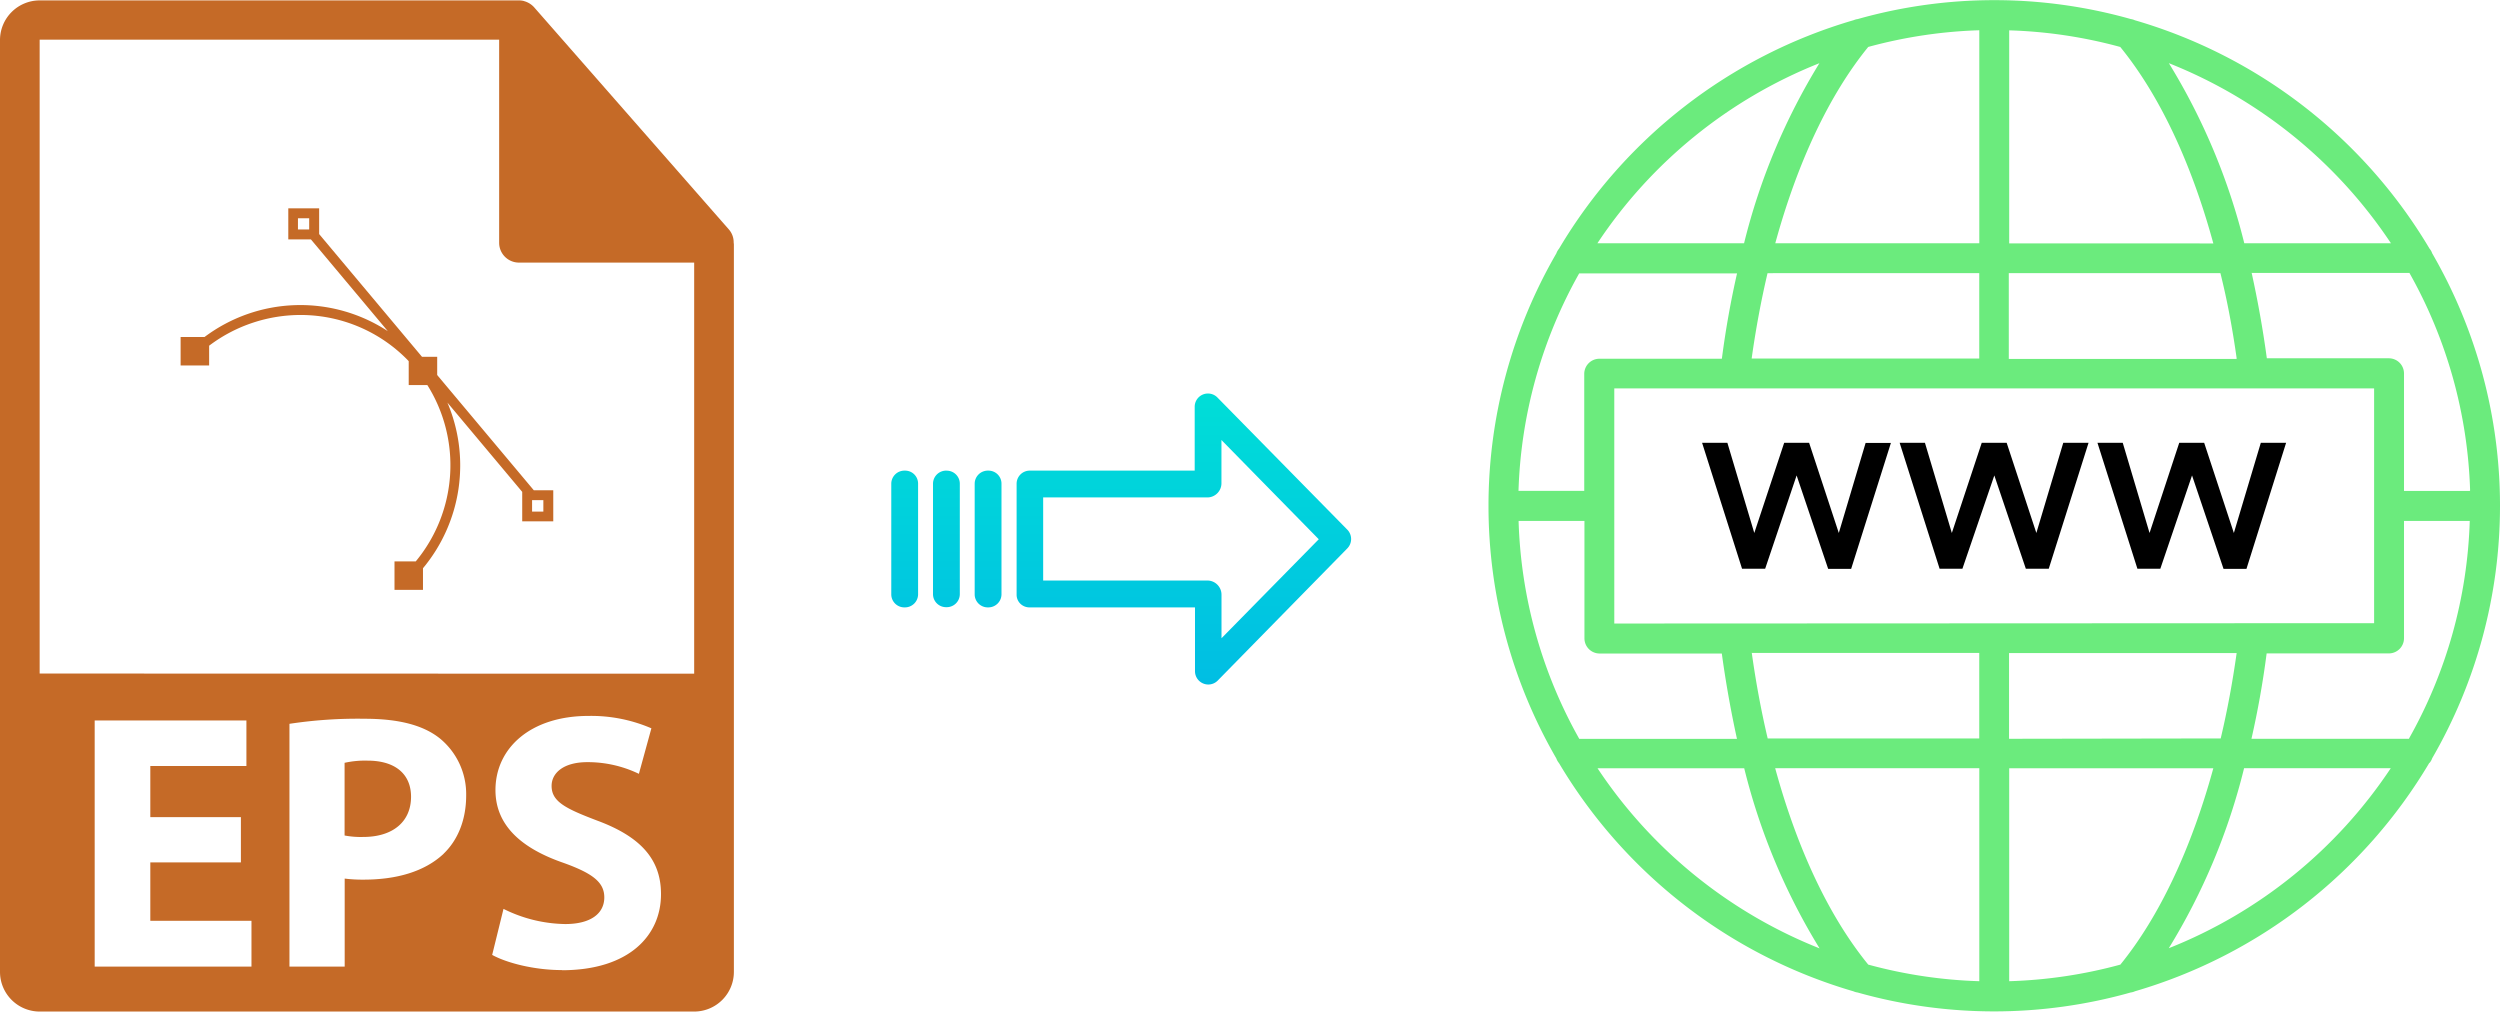
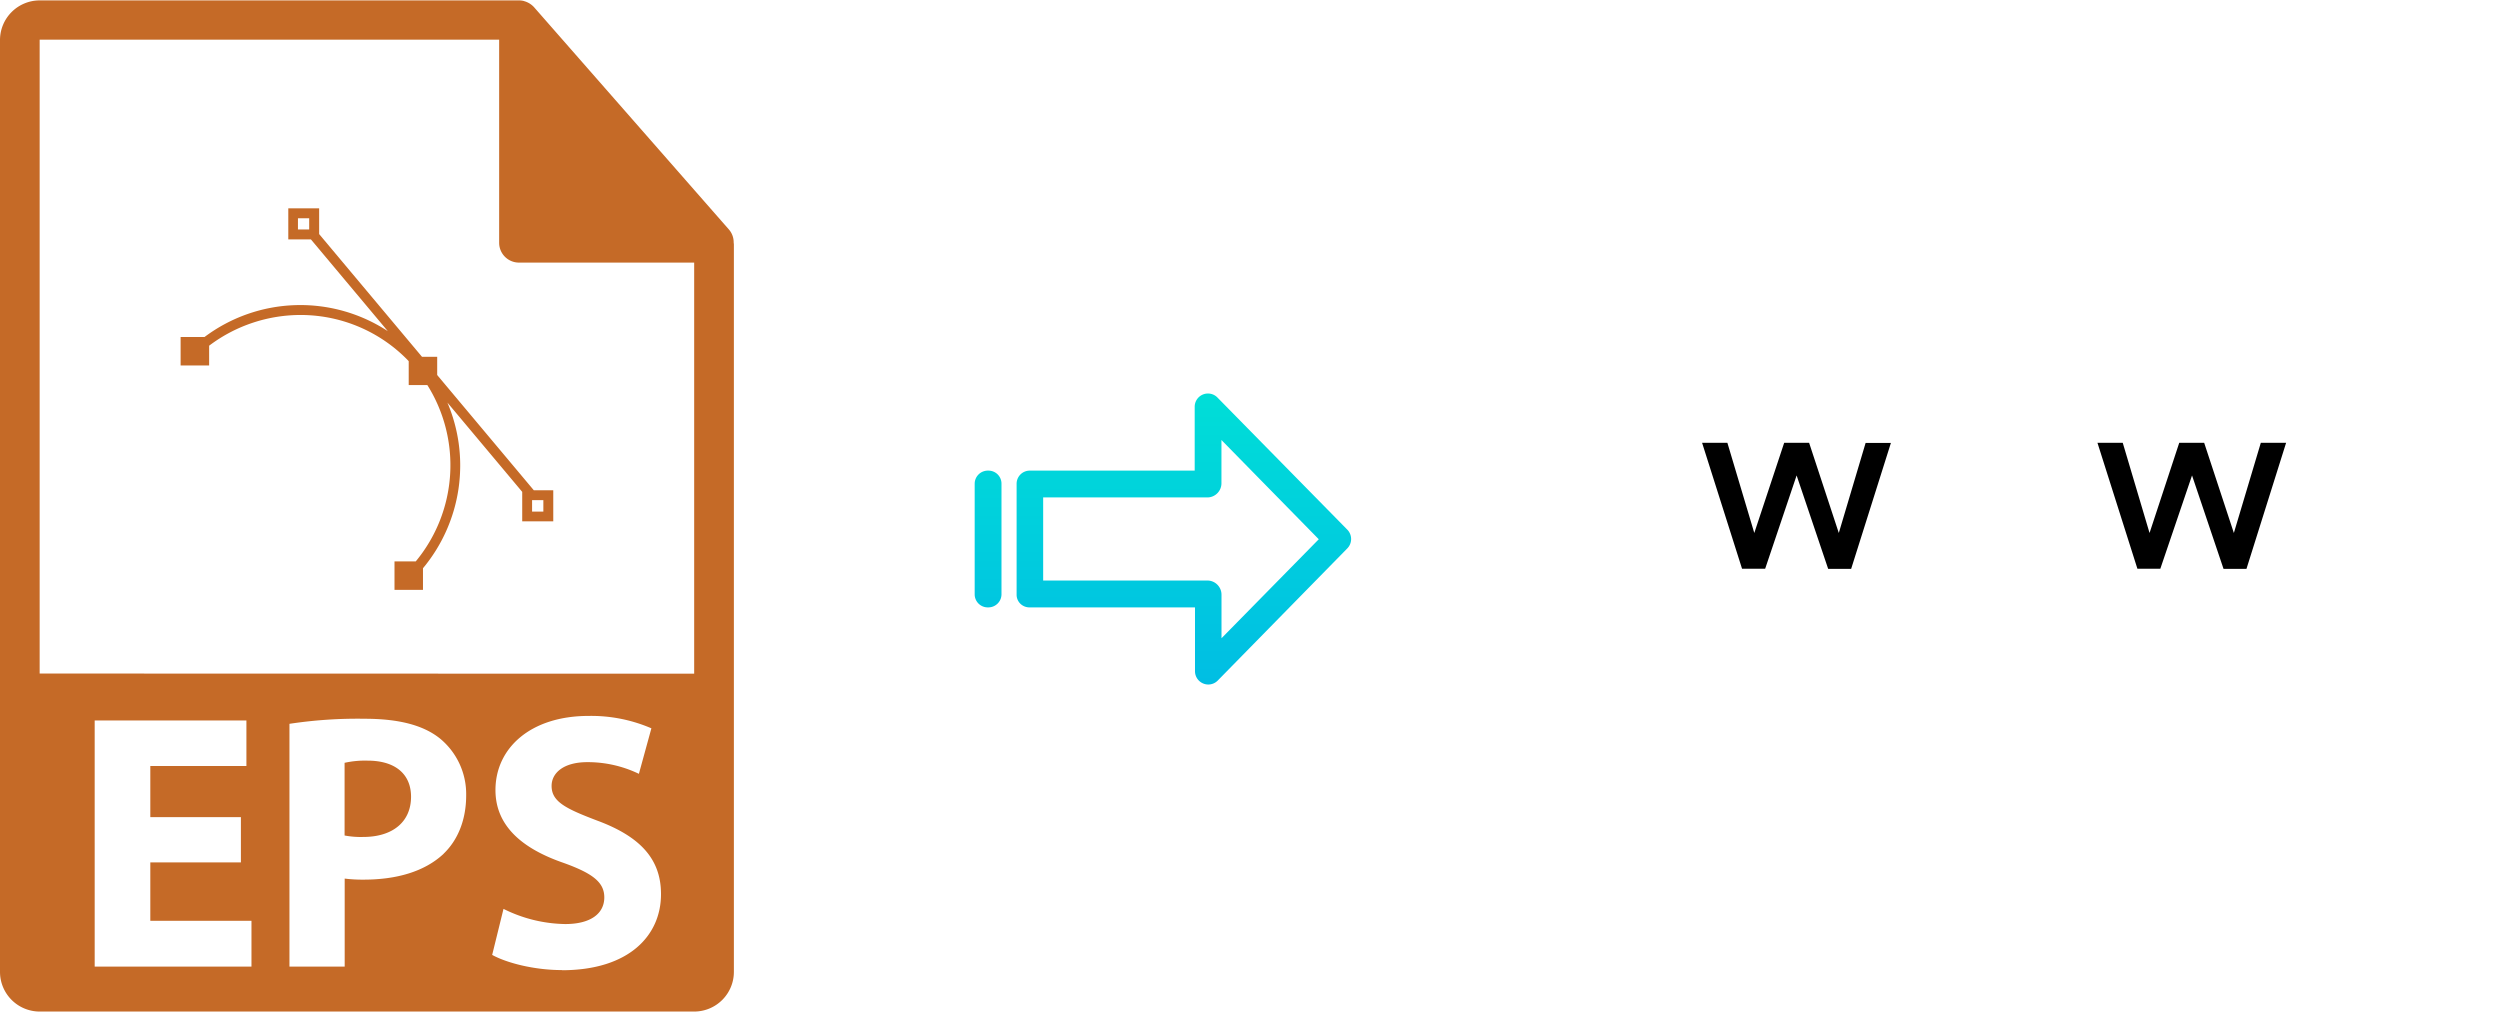
<svg xmlns="http://www.w3.org/2000/svg" xmlns:xlink="http://www.w3.org/1999/xlink" viewBox="0 0 494.29 200">
  <defs>
    <style>.cls-1{fill:#6beb7d;}.cls-2{fill:#c56a27;}.cls-3{fill:url(#linear-gradient);}.cls-4{fill:url(#linear-gradient-2);}.cls-5{fill:url(#linear-gradient-3);}.cls-6{fill:url(#linear-gradient-4);}</style>
    <linearGradient id="linear-gradient" x1="234.01" y1="134.16" x2="234.01" y2="14.95" gradientTransform="matrix(1, 0, 0, -1, 0, 181.89)" gradientUnits="userSpaceOnUse">
      <stop offset="0" stop-color="#00efd1" />
      <stop offset="1" stop-color="#00acea" />
    </linearGradient>
    <linearGradient id="linear-gradient-2" x1="195.36" y1="134.16" x2="195.36" y2="14.95" xlink:href="#linear-gradient" />
    <linearGradient id="linear-gradient-3" x1="187.11" y1="134.16" x2="187.11" y2="14.95" xlink:href="#linear-gradient" />
    <linearGradient id="linear-gradient-4" x1="178.87" y1="134.16" x2="178.87" y2="14.95" xlink:href="#linear-gradient" />
  </defs>
  <title>eps to webp</title>
  <g id="Layer_2" data-name="Layer 2">
    <g id="Layer_5_Image" data-name="Layer 5 Image">
-       <path class="cls-1" d="M480.35,150.85a2.7,2.7,0,0,0,.53-.93,99.62,99.62,0,0,0,0-99.84,2.7,2.7,0,0,0-.53-.93A100.4,100.4,0,0,0,422.08,4a2.69,2.69,0,0,0-.78-.23,99.3,99.3,0,0,0-54,0,2.83,2.83,0,0,0-.77.21,100.45,100.45,0,0,0-58.29,45.2,3.07,3.07,0,0,0-.53.93,99.62,99.62,0,0,0,0,99.84,3.07,3.07,0,0,0,.53.93A100.47,100.47,0,0,0,366.46,196a2.88,2.88,0,0,0,.81.23,99.37,99.37,0,0,0,54,0,2.84,2.84,0,0,0,.85-.24,100.43,100.43,0,0,0,58.2-45.17ZM397.25,194V151.9h40.36c-4.39,16-10.71,29.39-18.38,38.82A93.93,93.93,0,0,1,397.25,194Zm-27.89-3.31c-7.68-9.42-14-22.76-18.38-38.81h40.36V194A93.94,93.94,0,0,1,369.36,190.71ZM300.27,103h13v23.21a3,3,0,0,0,3,3h24.16c.79,5.78,1.8,11.43,3,16.88H312.25a93.52,93.52,0,0,1-12-43Zm12-48.94h31.17c-1.24,5.45-2.25,11.1-3,16.87H316.23a3,3,0,0,0-3,3V97.05h-13a93.56,93.56,0,0,1,12-43ZM391.34,6V48.1H351c4.39-16.05,10.7-29.39,18.38-38.82a94.46,94.46,0,0,1,22-3.3Zm27.89,3.31c7.67,9.42,14,22.76,18.38,38.82H397.25V6A93.94,93.94,0,0,1,419.23,9.29Zm69.08,87.76h-13V73.84a3,3,0,0,0-3-3H448.19c-.78-5.78-1.8-11.43-3-16.88h31.19a93.43,93.43,0,0,1,12,43Zm-12,49H445.15c1.24-5.46,2.26-11.11,3-16.88h24.16a3,3,0,0,0,3-3V103h13a93.39,93.39,0,0,1-12,43Zm-79.09,0V129.12h45c-.81,5.79-1.86,11.44-3.15,16.88Zm-78.05-22.79V76.79H469.4v46.42Zm123-52.32h-45V54h41.84C440.37,59.44,441.42,65.1,442.23,70.89ZM391.33,54V70.89h-45c.81-5.79,1.86-11.44,3.14-16.88Zm-45,75.1h45V146H349.5c-1.28-5.43-2.33-11.08-3.14-16.88Zm82.46,58.4a125,125,0,0,0,14.9-35.61h29a94.55,94.55,0,0,1-43.92,35.6ZM472.73,48.1h-29a125.28,125.28,0,0,0-14.91-35.61A94.63,94.63,0,0,1,472.73,48.1Zm-113-35.61a125,125,0,0,0-14.9,35.61h-29a94.66,94.66,0,0,1,43.91-35.61ZM315.86,151.9h29a125.26,125.26,0,0,0,14.9,35.61A94.66,94.66,0,0,1,315.86,151.9Z" />
      <path d="M363.56,105.38l-5.87-17.83h-4.93l-5.91,17.83-5.32-17.83h-5l7.9,24.9H349L355.22,94l6.24,18.48H366l7.86-24.9h-5Z" />
-       <path d="M400.54,112.45h4.53l7.87-24.9h-5l-5.32,17.83-5.87-17.83h-4.93l-5.91,17.83-5.32-17.83h-5l7.9,24.9H388L394.31,94Z" />
      <path d="M427.13,112.45,433.4,94l6.23,18.48h4.53L452,87.55h-5l-5.33,17.83-5.87-17.83h-4.93L425,105.38,419.7,87.55h-5l7.9,24.9Z" />
    </g>
    <g id="Layer_2-2" data-name="Layer 2">
      <path class="cls-2" d="M145.06,47.93a3.85,3.85,0,0,0-.93-2.54l-38.57-44,0,0a4.08,4.08,0,0,0-.78-.65,2.07,2.07,0,0,0-.25-.15,3.8,3.8,0,0,0-.78-.33l-.21-.07a3.82,3.82,0,0,0-.9-.11H7.84A7.85,7.85,0,0,0,0,7.84V192.16A7.85,7.85,0,0,0,7.84,200H137.25a7.85,7.85,0,0,0,7.85-7.84V48.37C145.1,48.22,145.07,48.08,145.06,47.93ZM49.72,191.11h-31V142.45h30v9h-19v10.11H47.63v8.95H29.72v11.55h20v9Zm38-22.31c-3.76,3.53-9.32,5.12-15.82,5.12a28.53,28.53,0,0,1-3.75-.21v17.4H57.23v-48a89.8,89.8,0,0,1,14.87-1c6.79,0,11.62,1.29,14.87,3.89a14.23,14.23,0,0,1,5.2,11.27C92.17,162,90.58,166.05,87.7,168.8Zm23.38,23c-5.56,0-11-1.45-13.79-3l2.24-9.1a28.17,28.17,0,0,0,12.2,3c5.06,0,7.73-2.09,7.73-5.27,0-3-2.31-4.77-8.16-6.86-8.09-2.81-13.36-7.29-13.36-14.36,0-8.3,6.94-14.66,18.41-14.66a30,30,0,0,1,12.42,2.45L126.32,153a23.28,23.28,0,0,0-10.18-2.31c-4.77,0-7.08,2.17-7.08,4.7,0,3.1,2.74,4.47,9,6.85,8.59,3.18,12.63,7.66,12.63,14.52C130.72,184.9,124.43,191.83,111.08,191.83ZM7.84,133.17V7.84H98.69V48a3.92,3.92,0,0,0,3.93,3.92h34.63v81.28Z" />
      <path class="cls-2" d="M72.68,150.39a18.59,18.59,0,0,0-4.55.43v14.37a17.21,17.21,0,0,0,3.68.29c5.85,0,9.46-3,9.46-7.95C81.27,153.06,78.16,150.39,72.68,150.39Z" />
      <path class="cls-2" d="M105.54,96.93,86.44,74.15v-3.6h-3L63.1,46.28V41.19H57v6.14h4.47l15.2,18.14a31.57,31.57,0,0,0-36.23,1.16H35.71v5.63h5.64V68.35a30,30,0,0,1,18.46-6.07,29.58,29.58,0,0,1,20.88,9l.12.14v4.71h3.68A29.81,29.81,0,0,1,82.2,111H78v5.63h5.63v-4.28a31.75,31.75,0,0,0,4.83-32.75l14.79,17.65v5.83h6.14V96.93ZM58.91,43.15h2.22v2.22H58.91Zm48.52,58H105.2V98.89h2.23Z" />
    </g>
    <g id="Layer_3" data-name="Layer 3">
      <path class="cls-3" d="M240.71,78.6a2.62,2.62,0,0,0-4.5,1.86V93.05h-32.6A2.6,2.6,0,0,0,201,95.6v0l0,22a2.47,2.47,0,0,0,.78,1.8,2.58,2.58,0,0,0,1.87.69h32.62v12.6a2.63,2.63,0,0,0,1.63,2.45,2.57,2.57,0,0,0,1,.2,2.61,2.61,0,0,0,1.88-.8l25.6-26.11a2.65,2.65,0,0,0,0-3.71Zm.8,47.59v-8.63a2.8,2.8,0,0,0-2.7-2.78H206.25V98.35h32.55a2.8,2.8,0,0,0,2.7-2.78V87l19.24,19.62Z" />
      <path class="cls-4" d="M195.36,93.05h0a2.6,2.6,0,0,0-2.65,2.55v21.93a2.58,2.58,0,0,0,2.58,2.56h.07a2.6,2.6,0,0,0,2.65-2.54V95.61a2.57,2.57,0,0,0-2.58-2.56Z" />
-       <path class="cls-5" d="M187.12,93.05h0a2.6,2.6,0,0,0-2.65,2.55v0l0,21.89a2.58,2.58,0,0,0,2.59,2.56h.06a2.59,2.59,0,0,0,2.65-2.54v0l0-21.89a2.58,2.58,0,0,0-2.59-2.56Z" />
-       <path class="cls-6" d="M178.87,93.05h0a2.6,2.6,0,0,0-2.65,2.55v21.93a2.58,2.58,0,0,0,2.58,2.56h.07a2.6,2.6,0,0,0,2.65-2.54V95.61a2.56,2.56,0,0,0-2.58-2.56Z" />
    </g>
  </g>
</svg>